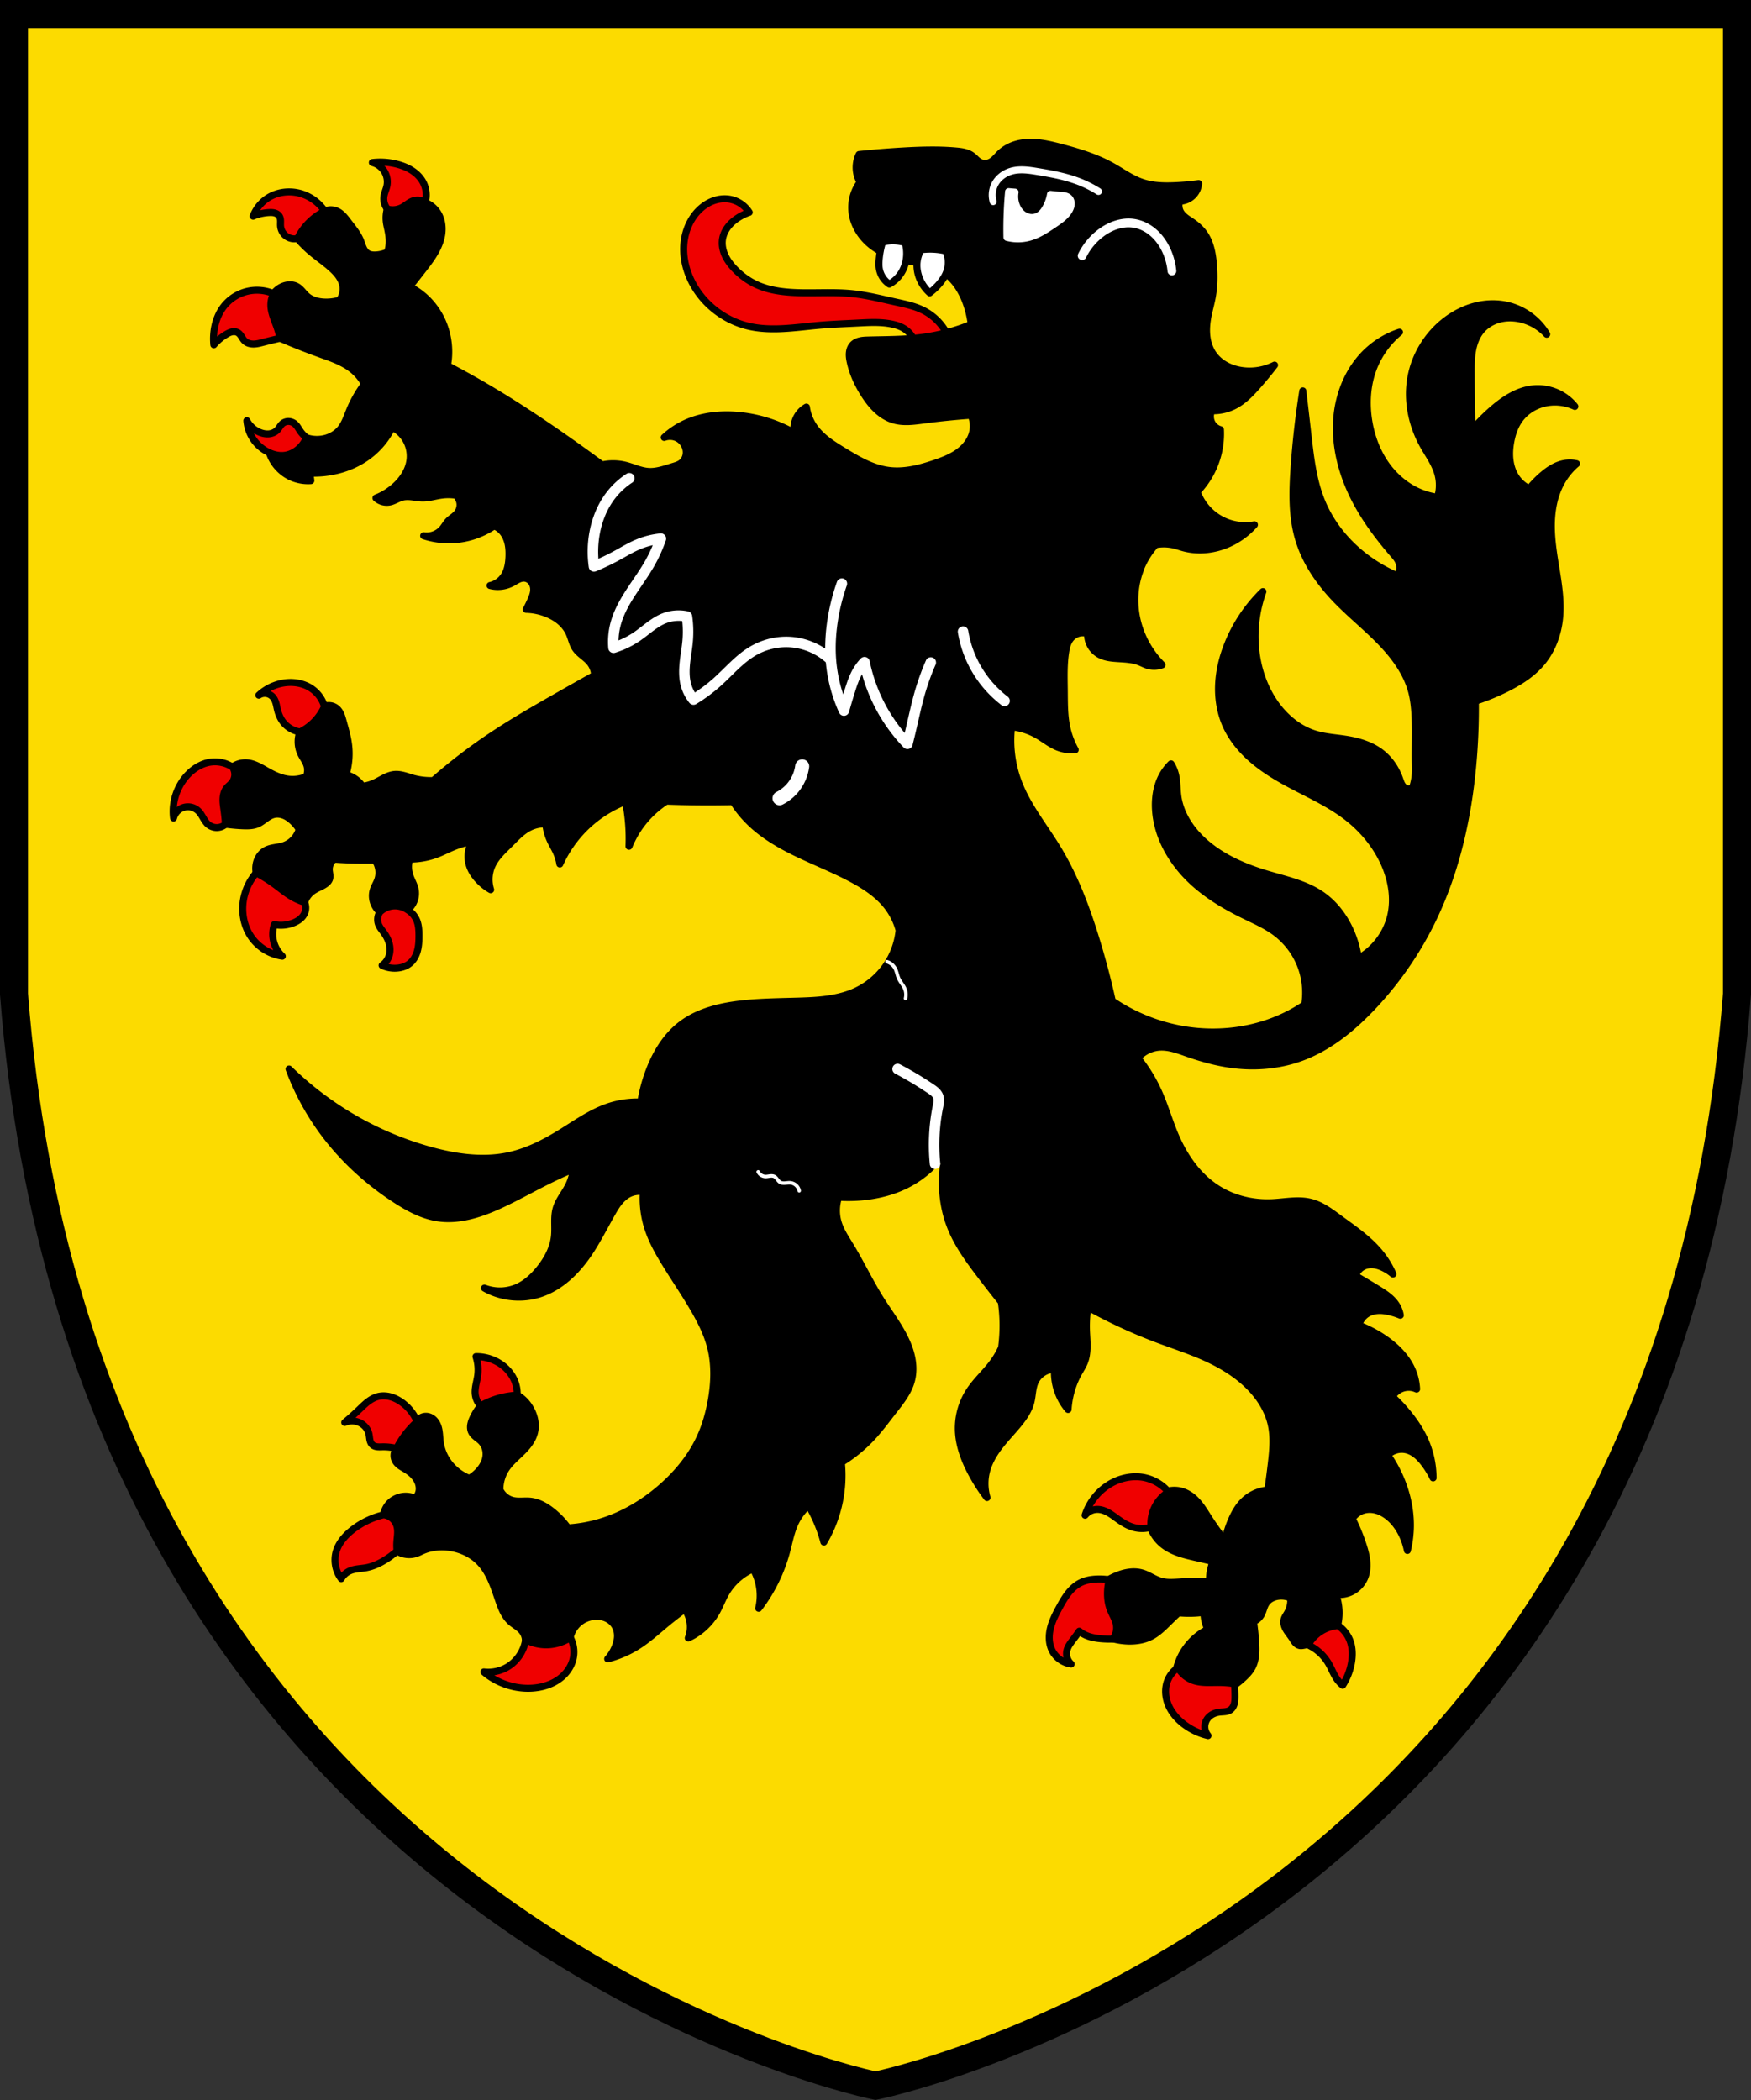
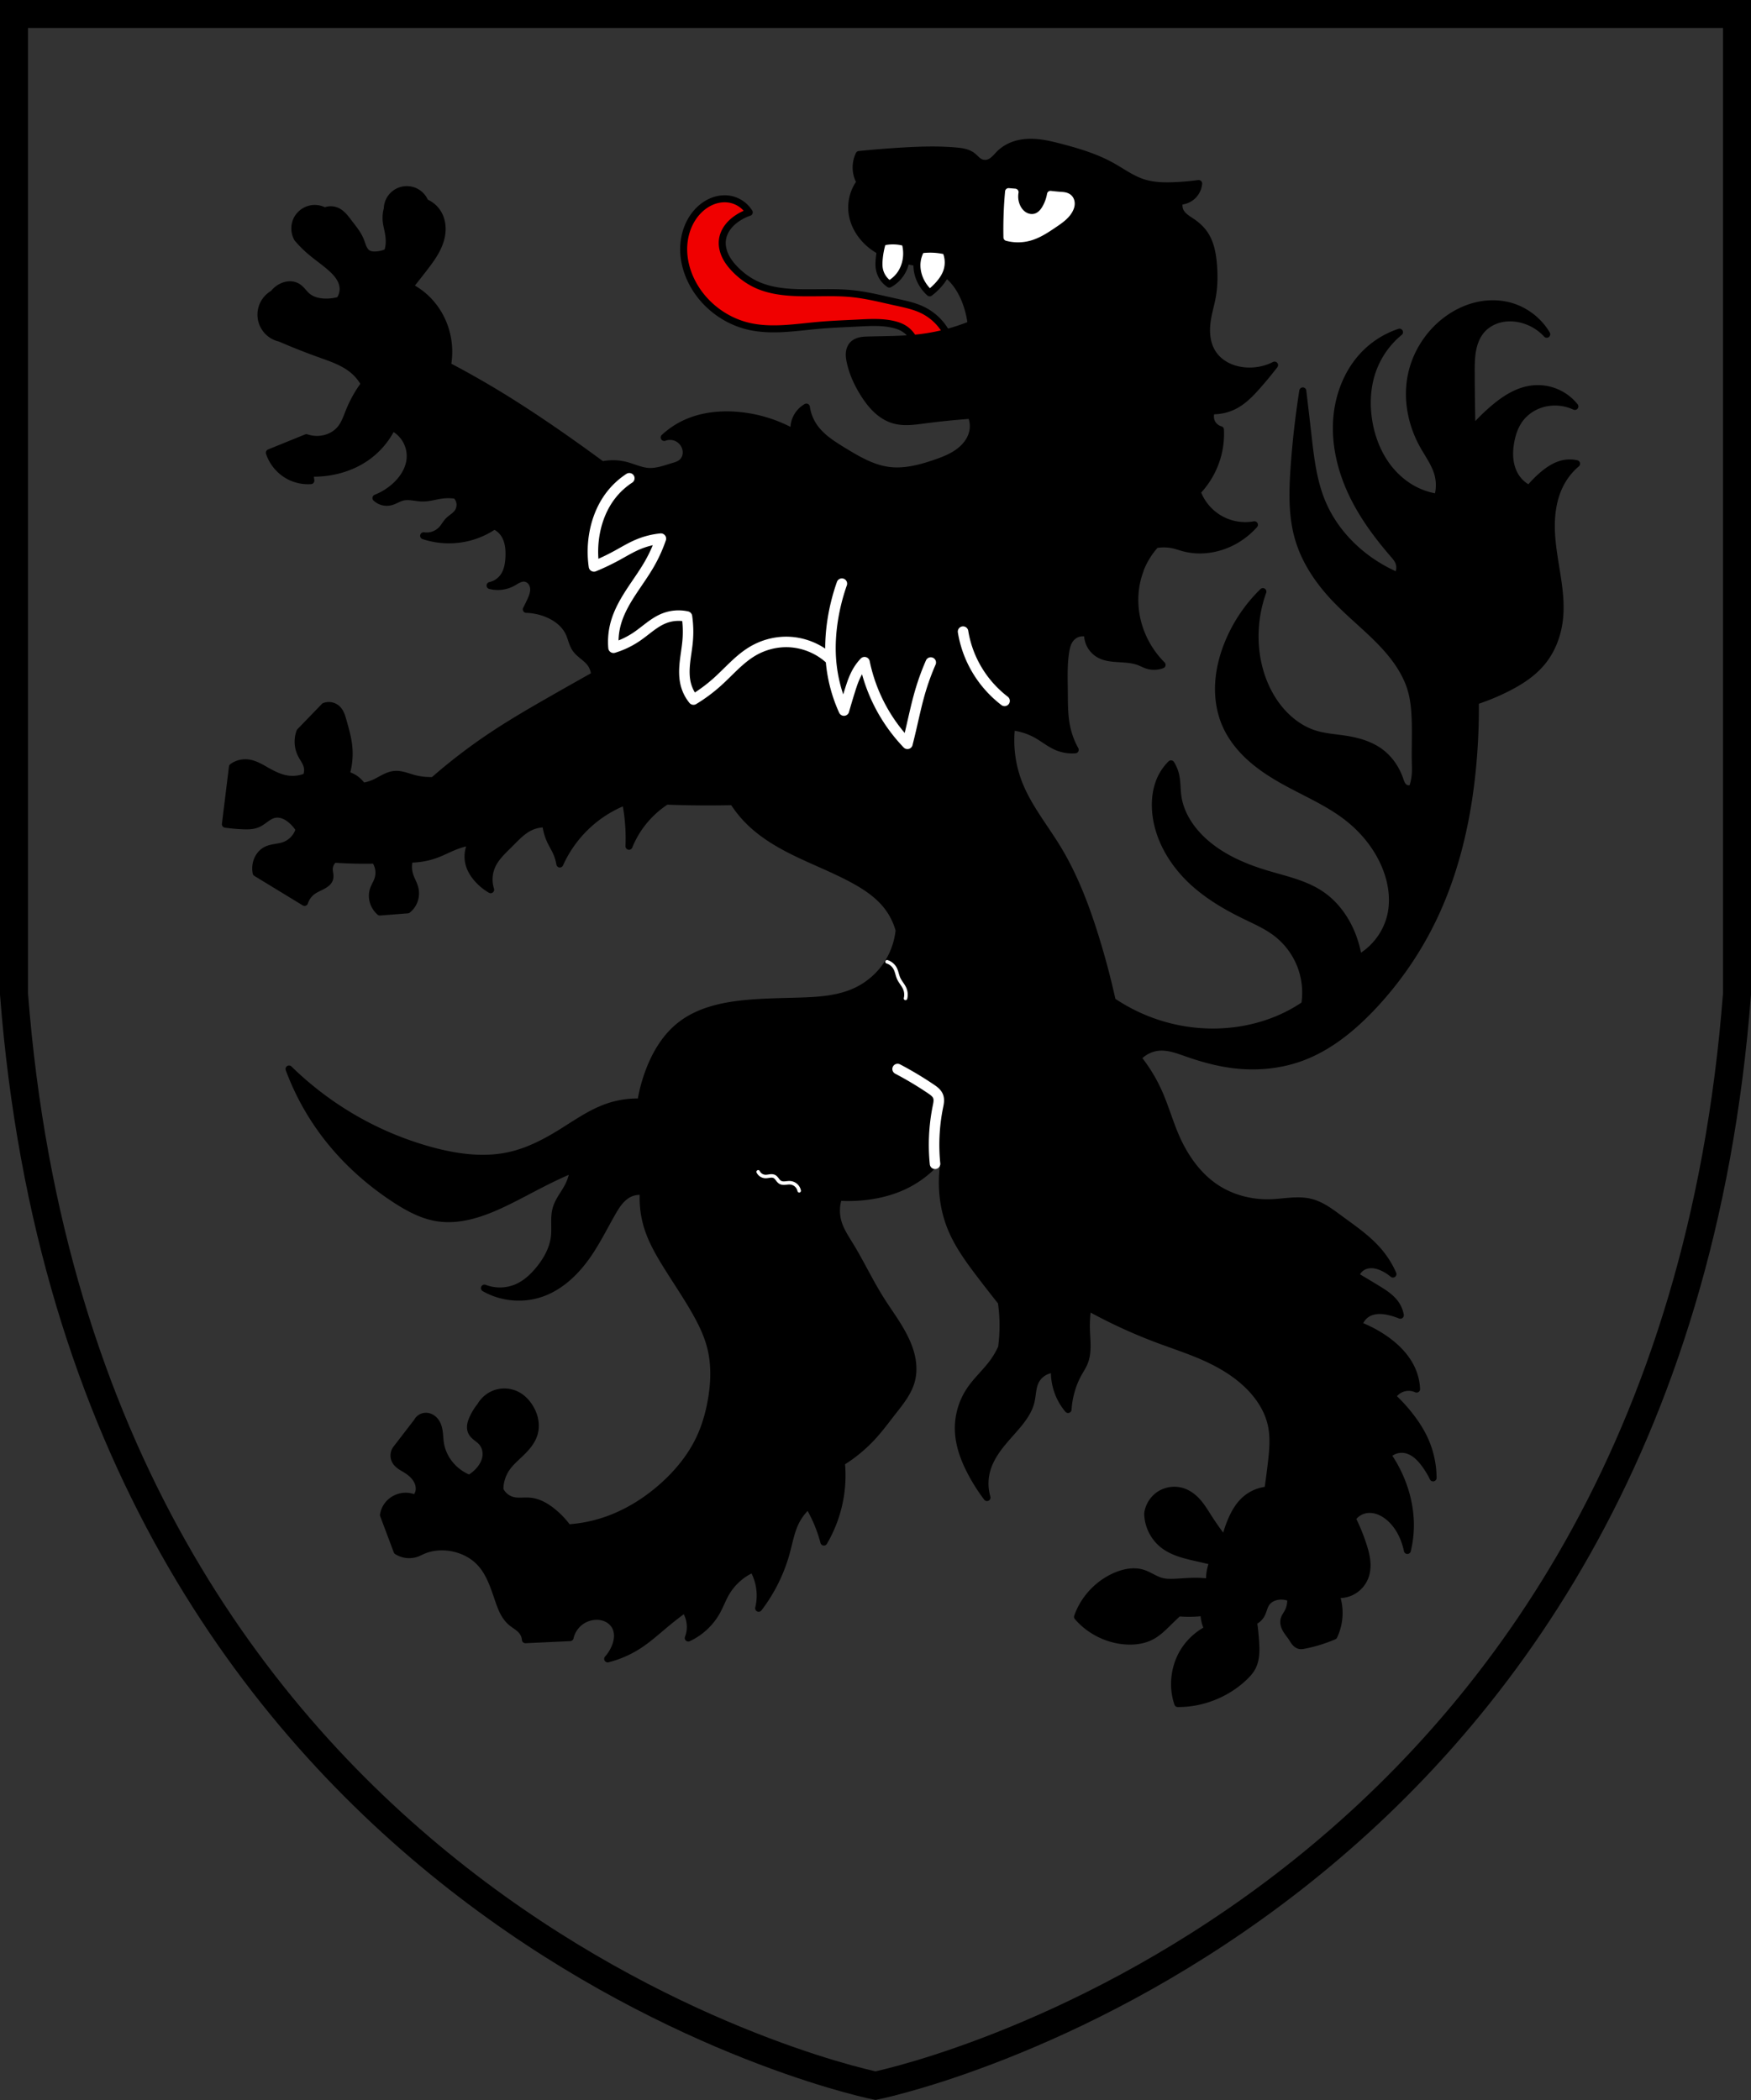
<svg xmlns="http://www.w3.org/2000/svg" width="500" height="599.8" version="1.0" xml:space="preserve">
  <rect width="100%" height="100%" fill="#333333" stroke="none" />
-   <path d="M4 4v279.9c20.02 260 236.1 309.8 246 311.8 9.96-2.002 226.1-51.99 246-311.8V4z" fill="#fcdb00" />
  <g stroke-linecap="round" stroke-linejoin="round" stroke-miterlimit="1000">
    <path d="M262.9 96.93a7.408 7.408 0 0 0-2.842-3.136c-.96-.58-2.042-.932-3.136-1.176-3.281-.731-6.689-.515-10.05-.343-3.644.187-7.293.319-10.93.637-6.771.592-13.68 1.821-20.29.245-6.246-1.489-11.84-5.548-15.19-11.03-1.931-3.156-3.137-6.788-3.234-10.49-.11-4.182 1.285-8.48 4.214-11.47 1.176-1.199 2.589-2.18 4.161-2.772s3.305-.786 4.954-.462a8.317 8.317 0 0 1 5.39 3.724 14.395 14.395 0 0 0-3.234 1.568c-1.093.71-2.094 1.578-2.878 2.62s-1.346 2.264-1.532 3.555c-.225 1.565.11 3.178.777 4.612.667 1.433 1.653 2.699 2.751 3.837 1.796 1.86 3.92 3.417 6.272 4.489 3.032 1.38 6.38 1.935 9.703 2.156 5.872.39 11.79-.22 17.64.392 4.122.43 8.154 1.46 12.2 2.352 2.723.6 5.496 1.15 7.988 2.4a15.541 15.541 0 0 1 6.86 6.86" fill="#f00000" fill-rule="evenodd" stroke="#000" stroke-width="2" style="paint-order:fill markers stroke" transform="translate(-2)" />
    <path d="M327.6 162.8c-1.799 4.696-1.999 9.956-.762 14.83a26.655 26.655 0 0 0 6.999 12.27 6.452 6.452 0 0 1-4.366.07c-.666-.23-1.288-.569-1.94-.832-2.048-.827-4.31-.893-6.514-1.04-1.713-.114-3.475-.3-4.99-1.11a6.603 6.603 0 0 1-2.596-2.517 6.607 6.607 0 0 1-.87-3.511 4.436 4.436 0 0 0-3.118.138 4.686 4.686 0 0 0-2.08 1.802c-.6.952-.858 2.077-1.04 3.188-.598 3.678-.453 7.431-.415 11.16.035 3.48-.021 6.99.693 10.4a23.336 23.336 0 0 0 2.426 6.514 11.117 11.117 0 0 1-5.198-.831c-2.036-.858-3.764-2.301-5.683-3.396a18.49 18.49 0 0 0-7.294-2.33 33.84 33.84 0 0 0 2.027 15.98c2.611 6.779 7.316 12.5 11.09 18.71 4.785 7.874 8.081 16.56 10.81 25.36a226.145 226.145 0 0 1 4.834 18.24 51.406 51.406 0 0 0 20.09 8.135c5.672.982 11.51.998 17.18.004 4.659-.817 9.205-2.316 13.39-4.513a43.133 43.133 0 0 0 4.292-2.58c.621-3.825.18-7.817-1.262-11.41a21.556 21.556 0 0 0-6.973-9.124c-2.719-2.054-5.877-3.426-8.94-4.92-5.125-2.5-10.1-5.414-14.35-9.217-6.068-5.431-10.62-12.94-11.09-21.07-.194-3.392.349-6.89 2.01-9.854a14.149 14.149 0 0 1 2.426-3.175 10.686 10.686 0 0 1 1.317 3.175c.457 1.943.36 3.97.619 5.949.619 4.728 3.277 9.016 6.7 12.34 5.133 4.977 11.89 7.952 18.74 10 5.326 1.595 10.93 2.754 15.52 5.89 3.928 2.685 6.852 6.69 8.663 11.09a30.034 30.034 0 0 1 1.947 7.105c4.553-2.5 7.974-6.978 9.188-12.03 1.173-4.88.322-10.09-1.666-14.7-2.32-5.374-6.151-10.04-10.78-13.62-5.305-4.104-11.55-6.77-17.43-9.997-3.52-1.932-6.938-4.087-9.944-6.748-3.005-2.661-5.595-5.852-7.223-9.521-1.614-3.637-2.246-7.673-2.064-11.65.182-3.974 1.164-7.89 2.652-11.58a43.646 43.646 0 0 1 9.997-14.9 37.76 37.76 0 0 0-2.156 15.19c.367 5.704 2.075 11.36 5.234 16.13 2.837 4.279 6.942 7.852 11.85 9.356 2.759.845 5.67 1.019 8.524 1.455 3.59.548 7.21 1.564 10.12 3.742 2.54 1.903 4.417 4.63 5.475 7.623.163.462.309.934.527 1.374.219.44.518.851.928 1.12.327.216.718.333 1.11.333.39 0 .781-.117 1.108-.332a15.29 15.29 0 0 0 .797-3.95c.076-1.13.025-2.264 0-3.396-.038-1.71-.018-3.418 0-5.127.03-2.777.058-5.557-.098-8.331-.128-2.278-.38-4.561-.98-6.762-1.381-5.073-4.537-9.494-8.135-13.33-4.333-4.618-9.362-8.54-13.72-13.13-4.605-4.853-8.481-10.54-10.39-16.96-1.95-6.553-1.768-13.54-1.294-20.36a253.348 253.348 0 0 1 2.495-21.97c.496 4.157.981 8.315 1.455 12.47.745 6.54 1.487 13.18 4.008 19.27 2.919 7.04 8.163 13.02 14.5 17.25a43.902 43.902 0 0 0 7.056 3.822 4.396 4.396 0 0 0 .294-4.116c-.35-.77-.917-1.418-1.47-2.058-4.275-4.951-8.224-10.23-11.17-16.07-3.497-6.925-5.546-14.7-4.998-22.44.513-7.241 3.43-14.44 8.723-19.41a25.032 25.032 0 0 1 9.213-5.488 24.962 24.962 0 0 0-7.448 10.31c-1.864 4.856-2.155 10.24-1.274 15.37.71 4.136 2.184 8.167 4.526 11.65 2.343 3.482 5.575 6.4 9.391 8.149a20.613 20.613 0 0 0 5.684 1.666c.638-2.124.672-4.425.098-6.566-.801-2.987-2.708-5.531-4.214-8.233-3.25-5.827-4.688-12.74-3.528-19.31 1.138-6.444 4.79-12.4 9.997-16.37 2.537-1.931 5.439-3.404 8.533-4.177 3.094-.773 6.38-.833 9.468-.038 4.483 1.153 8.463 4.147 10.81 8.135a14.572 14.572 0 0 0-7.841-4.41c-1.929-.383-3.949-.365-5.843.164s-3.656 1.579-4.938 3.07c-1.39 1.616-2.173 3.683-2.555 5.78-.383 2.097-.39 4.242-.385 6.373.012 5.464.088 10.93.228 16.39a55.089 55.089 0 0 1 5.87-5.914c3.235-2.8 6.98-5.293 11.23-5.821a13.637 13.637 0 0 1 6.784.896 13.634 13.634 0 0 1 5.483 4.094 13.585 13.585 0 0 0-6.03-1.247c-1.893.048-3.78.501-5.473 1.352s-3.19 2.1-4.297 3.637c-1.333 1.849-2.083 4.064-2.495 6.306-.326 1.773-.45 3.594-.216 5.38.234 1.788.838 3.544 1.879 5.015a9.488 9.488 0 0 0 3.604 3.049 30.664 30.664 0 0 1 3.712-3.812c1.82-1.57 3.903-2.958 6.267-3.396a8.804 8.804 0 0 1 3.534.069 19.059 19.059 0 0 0-4.09 4.851c-2.318 3.933-3.15 8.601-3.118 13.17.026 3.838.631 7.646 1.247 11.43.79 4.862 1.606 9.791 1.109 14.69-.464 4.573-2.12 9.078-5.06 12.61-2.646 3.184-6.215 5.474-9.91 7.346a62.958 62.958 0 0 1-9.077 3.742c.06 5.92-.17 11.84-.693 17.74-1.345 15.18-4.67 30.32-11.23 44.08a99.545 99.545 0 0 1-17.74 25.78c-5.674 5.954-12.24 11.28-19.96 14.14-6.203 2.294-12.98 2.901-19.54 2.079-4.473-.56-8.844-1.767-13.1-3.257-2.63-.921-5.332-1.968-8.108-1.733a9.13 9.13 0 0 0-6.03 3.049 45.008 45.008 0 0 1 5.938 9.704c1.865 4.152 3.09 8.565 4.9 12.74 2.515 5.802 6.28 11.23 11.56 14.7 4.65 3.057 10.32 4.456 15.88 4.214 3.739-.162 7.548-1.031 11.17-.098 3.038.782 5.607 2.749 8.135 4.606 4.084 3.001 8.35 5.883 11.56 9.801a26.043 26.043 0 0 1 3.724 6.076 12.88 12.88 0 0 0-2.695-1.764c-.845-.412-1.741-.733-2.672-.857s-1.9-.044-2.767.318a4.537 4.537 0 0 0-2.548 2.793 365.099 365.099 0 0 1 6.223 3.724c2.059 1.26 4.177 2.61 5.459 4.655.551.88.93 1.868 1.107 2.89a19.813 19.813 0 0 0-3.038-.98c-1.055-.248-2.137-.41-3.22-.364-1.081.045-2.168.305-3.101.855a5.482 5.482 0 0 0-2.5 3.332 34.841 34.841 0 0 1 7.218 3.764c3.533 2.406 6.692 5.582 8.247 9.564a15.442 15.442 0 0 1 1.04 4.92 5.44 5.44 0 0 0-2.703-.485 5.505 5.505 0 0 0-4.227 2.633 47.01 47.01 0 0 1 5.128 5.613c1.554 2.006 2.949 4.145 4.019 6.445a26.821 26.821 0 0 1 2.495 11.16 24.296 24.296 0 0 0-2.495-4.09c-.718-.95-1.511-1.853-2.456-2.58s-2.048-1.27-3.227-1.438a5.726 5.726 0 0 0-4.787 1.594 37.37 37.37 0 0 1 4.3 8.247c1.432 3.85 2.223 7.95 2.182 12.06a30.72 30.72 0 0 1-.864 6.93 19.185 19.185 0 0 0-1.247-3.95c-.987-2.244-2.432-4.32-4.371-5.821-.958-.741-2.035-1.34-3.2-1.67s-2.42-.384-3.587-.063a5.867 5.867 0 0 0-3.326 2.426 53.84 53.84 0 0 1 3.119 7.623c.466 1.449.873 2.925 1.03 4.439.156 1.514.053 3.073-.475 4.501a7.92 7.92 0 0 1-3.307 3.997 7.926 7.926 0 0 1-5.078 1.062c.405 1.095.684 2.237.831 3.396a15.462 15.462 0 0 1-1.363 8.522 42.071 42.071 0 0 1-8.537 2.627c-.392.076-.795.147-1.188.078-.54-.096-1.003-.447-1.36-.863s-.625-.898-.926-1.355c-.544-.823-1.202-1.571-1.686-2.431a4.97 4.97 0 0 1-.544-1.37 3.139 3.139 0 0 1 .012-1.466c.18-.681.623-1.257.97-1.871a7.255 7.255 0 0 0 .9-4.201 6.54 6.54 0 0 0-3.533-.511 5.559 5.559 0 0 0-1.955.63 4.287 4.287 0 0 0-1.51 1.38c-.648.99-.807 2.226-1.386 3.257a4.528 4.528 0 0 1-2.218 1.96c.299 2.016.507 4.044.624 6.079.069 1.205.106 2.417-.025 3.617-.131 1.2-.435 2.393-1.015 3.452-.56 1.02-1.358 1.89-2.2 2.695-5.054 4.827-12.02 7.597-19.01 7.56-1.793-5.227-.915-11.3 2.287-15.8a17.563 17.563 0 0 1 6.306-5.444 10.254 10.254 0 0 1-1.109-4.812 31.852 31.852 0 0 1-7.277.138 128.54 128.54 0 0 0-2.633 2.515c-1.584 1.555-3.162 3.177-5.128 4.207-2.232 1.17-4.832 1.493-7.346 1.317-5.241-.367-10.3-2.907-13.72-6.894 1.834-5.262 6.001-9.66 11.16-11.78 2.322-.953 4.942-1.454 7.346-.733 1.886.566 3.505 1.84 5.405 2.356 1.269.346 2.606.336 3.92.277 1.928-.086 3.852-.275 5.782-.277a29.946 29.946 0 0 1 4.089.277 13.496 13.496 0 0 1 1-5.89 277.741 277.741 0 0 0-4.257-1c-3.53-.8-7.217-1.595-10.05-3.85-2.673-2.13-4.319-5.496-4.358-8.914.297-2.186 1.591-4.216 3.446-5.409s4.239-1.527 6.351-.89c1.367.411 2.601 1.204 3.639 2.184 1.614 1.523 2.754 3.467 3.95 5.336a80.28 80.28 0 0 0 4.643 6.514 31.753 31.753 0 0 1 1.871-5.821c.905-2.098 2.065-4.132 3.742-5.683a11.183 11.183 0 0 1 6.653-2.911 274.03 274.03 0 0 0 1-7.594c.43-3.667.784-7.416 0-11.02-.882-4.06-3.177-7.72-6.071-10.7-3.647-3.756-8.224-6.502-13-8.636-4.374-1.952-8.944-3.421-13.43-5.105a148.466 148.466 0 0 1-19.9-9.213 36.365 36.365 0 0 0-.392 6.567c.049 1.568.199 3.133.184 4.7-.014 1.569-.198 3.159-.792 4.61-.44 1.075-1.091 2.047-1.657 3.06a23.066 23.066 0 0 0-1.663 3.742 25.122 25.122 0 0 0-1.317 6.584 16.607 16.607 0 0 1-2.079-3.128 16.686 16.686 0 0 1-1.802-8.376 6.5 6.5 0 0 0-1.871.346c-1.51.518-2.82 1.622-3.534 3.05-.457.912-.669 1.927-.82 2.937s-.249 2.031-.497 3.022c-.598 2.388-2.04 4.473-3.604 6.376-1.862 2.268-3.934 4.365-5.683 6.722-1.505 2.029-2.774 4.274-3.396 6.722a14.255 14.255 0 0 0 .139 7.485 51.697 51.697 0 0 1-4.435-6.93c-2.04-3.826-3.616-8.002-3.742-12.34a19.545 19.545 0 0 1 3.188-11.23c1.96-2.976 4.704-5.358 6.792-8.247a22.954 22.954 0 0 0 2.356-4.089 47.033 47.033 0 0 0-.07-13.029 411.643 411.643 0 0 1-6.101-7.831c-3.23-4.249-6.412-8.622-8.381-13.58-1.938-4.882-2.635-10.22-2.26-15.46.17-2.384.558-4.752 1.159-7.065a28.324 28.324 0 0 1-4.59 5.635 29.106 29.106 0 0 1-7.955 5.342c-3.103 1.412-6.437 2.285-9.815 2.744a42.436 42.436 0 0 1-8.512.294 11.91 11.91 0 0 0-.182 7.055c.686 2.409 2.11 4.527 3.416 6.665 3.113 5.097 5.65 10.53 8.838 15.58 2.303 3.649 4.946 7.101 6.843 10.98.92 1.881 1.663 3.862 2.036 5.923s.37 4.207-.174 6.23c-.897 3.335-3.168 6.098-5.292 8.821-1.887 2.418-3.707 4.896-5.782 7.154a41.955 41.955 0 0 1-8.919 7.35 37.63 37.63 0 0 1-.196 9.017 37.698 37.698 0 0 1-4.802 13.72 40.831 40.831 0 0 0-4.41-10.486 15.398 15.398 0 0 0-3.626 4.704c-1.343 2.698-1.859 5.716-2.646 8.625a46.504 46.504 0 0 1-7.939 16.07c.418-1.728.533-3.529.339-5.296a15.44 15.44 0 0 0-1.94-5.96 16.737 16.737 0 0 0-7.762 6.93c-.99 1.716-1.666 3.597-2.633 5.326a18 18 0 0 1-8.108 7.495c.291-.755.479-1.55.554-2.356a8.931 8.931 0 0 0-1.554-5.89 103.655 103.655 0 0 0-5.306 4.122c-2.628 2.182-5.16 4.502-8.039 6.341a29.525 29.525 0 0 1-8.663 3.742 12.055 12.055 0 0 0 2.08-3.326c.385-.925.655-1.905.709-2.906.053-1-.117-2.023-.571-2.916-.54-1.06-1.469-1.904-2.547-2.408s-2.297-.678-3.482-.572a7.864 7.864 0 0 0-4.448 1.9 7.863 7.863 0 0 0-2.473 4.157l-12.76.595a4.568 4.568 0 0 0-1-2.495c-.857-1.055-2.134-1.669-3.158-2.564-.918-.802-1.623-1.826-2.176-2.913s-.963-2.24-1.358-3.394c-1.288-3.758-2.523-7.694-5.227-10.6-2.666-2.869-6.589-4.434-10.5-4.539-2.004-.054-4.033.259-5.87 1.063-.59.258-1.158.566-1.764.784a6.48 6.48 0 0 1-5.603-.633l-3.881-10.33a6.357 6.357 0 0 1 1.153-2.761c1.239-1.685 3.35-2.683 5.439-2.597a6.531 6.531 0 0 1 2.45.588 3.74 3.74 0 0 0 1-1.593c.325-1.031.18-2.175-.265-3.16-.676-1.496-1.984-2.617-3.381-3.48-.54-.333-1.1-.635-1.618-1.001s-.998-.805-1.322-1.35a3.215 3.215 0 0 1-.437-1.884 3.216 3.216 0 0 1 .731-1.791l5.88-7.645c.224-.435.563-.809.973-1.073s.891-.42 1.38-.446c.746-.039 1.493.229 2.088.682.596.453 1.043 1.082 1.341 1.768.695 1.6.579 3.419.834 5.145.315 2.137 1.222 4.176 2.548 5.88a13.459 13.459 0 0 0 5.733 4.263 10.963 10.963 0 0 0 2.89-2.401c.79-.927 1.429-2.003 1.716-3.185.206-.851.227-1.75.032-2.603a4.993 4.993 0 0 0-1.208-2.298c-.451-.48-.996-.858-1.508-1.272-.512-.414-1.003-.881-1.291-1.472-.302-.618-.36-1.334-.262-2.014.099-.68.346-1.33.63-1.955a16.272 16.272 0 0 1 2.193-3.531c.995-1.746 2.686-3.082 4.615-3.644s4.073-.344 5.85.594c1.494.79 2.705 2.054 3.592 3.493.686 1.111 1.192 2.338 1.43 3.621.239 1.283.205 2.623-.156 3.877-.666 2.315-2.37 4.172-4.116 5.831-1.35 1.285-2.775 2.525-3.822 4.067a10.862 10.862 0 0 0-1.862 6.125 5.579 5.579 0 0 0 3.687 3.063c1.598.394 3.282.055 4.92.208 2.365.222 4.524 1.462 6.376 2.95a24.078 24.078 0 0 1 4.435 4.673 41.204 41.204 0 0 0 9.286-1.663c6.61-1.987 12.66-5.637 17.81-10.23 4.317-3.85 8.06-8.418 10.52-13.65 1.621-3.44 2.673-7.132 3.332-10.88.884-5.025 1.06-10.25-.196-15.19-.932-3.67-2.627-7.102-4.508-10.39-2.698-4.713-5.798-9.182-8.625-13.82-1.898-3.114-3.685-6.329-4.802-9.8a27.898 27.898 0 0 1-1.274-10.39 6.701 6.701 0 0 0-4.018.587c-1.119.548-2.065 1.403-2.854 2.367-.788.964-1.428 2.04-2.047 3.121-2.29 4.005-4.335 8.162-6.958 11.96-3.357 4.855-7.835 9.184-13.43 11.07-5.255 1.776-11.26 1.19-16.07-1.568a12.313 12.313 0 0 0 9.311-.196c2.49-1.093 4.548-2.994 6.272-5.096 2.247-2.74 4.041-5.982 4.41-9.507.277-2.645-.25-5.384.49-7.939.693-2.393 2.416-4.337 3.528-6.566a13.8 13.8 0 0 0 1.372-4.704 135.432 135.432 0 0 0-7.448 3.43c-4.592 2.285-9.055 4.83-13.72 6.958-5.567 2.54-11.7 4.504-17.74 3.528-4.292-.693-8.214-2.825-11.86-5.194-7.893-5.132-14.96-11.57-20.57-19.13a73.123 73.123 0 0 1-9.84-18.16 93.883 93.883 0 0 0 14.14 11.37 92.763 92.763 0 0 0 26.45 11.92c7.315 1.988 15.08 3.055 22.47 1.386 5.148-1.162 9.92-3.606 14.41-6.376 4.411-2.719 8.68-5.806 13.58-7.485a26.103 26.103 0 0 1 9.394-1.386 45.447 45.447 0 0 1 2.525-9.286c1.88-4.82 4.67-9.407 8.732-12.61 5.125-4.045 11.8-5.555 18.3-6.208 5.155-.518 10.34-.568 15.52-.722 5.622-.168 11.41-.499 16.49-2.911a21.66 21.66 0 0 0 8.376-7.06 21.66 21.66 0 0 0 3.821-10.27 19.366 19.366 0 0 0-3.465-6.93c-2.518-3.205-5.984-5.532-9.564-7.484-5.019-2.736-10.36-4.832-15.52-7.288-5.162-2.456-10.22-5.325-14.28-9.344a32.326 32.326 0 0 1-4.574-5.683 327.164 327.164 0 0 1-19.058-.139 27.657 27.657 0 0 0-10.672 12.89 54.33 54.33 0 0 0-1-12.782 34.078 34.078 0 0 0-7.87 4.327 34.204 34.204 0 0 0-10.88 13.51 13.408 13.408 0 0 0-1-3.326c-.511-1.137-1.178-2.197-1.704-3.326a14.93 14.93 0 0 1-1.317-4.797 9.688 9.688 0 0 0-4.574.985c-2.224 1.095-3.928 2.988-5.683 4.74-1.888 1.885-3.944 3.717-5.059 6.141a9.673 9.673 0 0 0-.416 6.93 15.202 15.202 0 0 1-3.742-3.049c-1.09-1.224-1.989-2.648-2.426-4.227a8.413 8.413 0 0 1 .901-6.514 27.1 27.1 0 0 0-5.405 1.594c-1.54.635-3.02 1.41-4.574 2.01a21.793 21.793 0 0 1-7.9 1.455 7.974 7.974 0 0 0 .07 4.643c.412 1.275 1.145 2.44 1.455 3.742a6.08 6.08 0 0 1-.16 3.35 6.079 6.079 0 0 1-1.92 2.748l-7.93.624a6.286 6.286 0 0 1-1.771-2.564c-.43-1.17-.5-2.479-.139-3.673.32-1.06.96-2 1.317-3.049.627-1.838.307-3.97-.831-5.544a122.262 122.262 0 0 1-11.612-.264 3.671 3.671 0 0 0-1.421 2.92c.006.456.098.906.155 1.358.057.453.077.92-.057 1.357-.106.342-.303.65-.545.914s-.528.483-.828.68c-1.092.716-2.367 1.128-3.43 1.886a6.36 6.36 0 0 0-2.352 3.229l-13.82-8.424a6.632 6.632 0 0 1 .09-2.933c.38-1.461 1.308-2.807 2.633-3.53.79-.43 1.681-.629 2.566-.785.885-.156 1.782-.276 2.632-.567 2.091-.716 3.78-2.512 4.366-4.643a11.466 11.466 0 0 0-2.167-2.545c-.684-.598-1.448-1.119-2.298-1.443-.85-.323-1.79-.442-2.678-.24-.887.203-1.672.708-2.41 1.24-.74.53-1.463 1.1-2.297 1.463-1.314.572-2.796.584-4.227.525a50.18 50.18 0 0 1-4.99-.455l2.01-16.36a6.295 6.295 0 0 1 4.09-1.178c2.055.14 3.888 1.272 5.682 2.287 1.89 1.07 3.88 2.057 6.03 2.356a10.05 10.05 0 0 0 5.266-.693c.431-.973.506-2.098.208-3.12-.343-1.175-1.14-2.16-1.686-3.256a8.202 8.202 0 0 1-.323-6.458l7.007-7.252a3.521 3.521 0 0 1 1.893-.166c.63.12 1.226.416 1.701.848.493.447.85 1.028 1.113 1.639.264.61.441 1.255.62 1.896.643 2.308 1.325 4.619 1.594 6.999a20.67 20.67 0 0 1-.762 8.316 7.832 7.832 0 0 1 4.712 3.326 12.49 12.49 0 0 0 3.396-.985c.953-.431 1.849-.98 2.783-1.451.934-.47 1.927-.867 2.969-.96.898-.08 1.803.068 2.675.295.872.227 1.723.532 2.592.774 1.889.526 3.862.751 5.82.663 5.346-4.682 11-9.008 16.92-12.94 5.564-3.699 11.35-7.048 17.15-10.36 3.978-2.27 7.963-4.524 11.96-6.762a6.151 6.151 0 0 0-1.273-3.528c-.603-.779-1.383-1.398-2.144-2.023-.762-.625-1.522-1.274-2.07-2.093-.866-1.294-1.124-2.893-1.764-4.312-.59-1.307-1.506-2.455-2.596-3.387-1.09-.932-2.351-1.652-3.676-2.199a16.967 16.967 0 0 0-5.978-1.274 47.1 47.1 0 0 0 1.225-2.499c.472-1.04.915-2.14.882-3.283-.023-.75-.261-1.5-.728-2.088s-1.17-.995-1.918-1.048c-.632-.045-1.258.158-1.826.437-.569.28-1.094.638-1.653.935a8.832 8.832 0 0 1-6.321.735 6.408 6.408 0 0 0 3.724-2.4c1.229-1.646 1.587-3.78 1.666-5.832.046-1.21.008-2.433-.243-3.619-.25-1.186-.72-2.339-1.472-3.29a6.43 6.43 0 0 0-2.5-1.91 22.882 22.882 0 0 1-6.663 3.135 23.01 23.01 0 0 1-13.48-.294c.982.142 2 .032 2.929-.318a5.944 5.944 0 0 0 2.412-1.69c.6-.701 1.03-1.537 1.666-2.206.798-.84 1.888-1.385 2.597-2.303a3.814 3.814 0 0 0 .776-2.599 3.813 3.813 0 0 0-1.168-2.448 14.16 14.16 0 0 0-4.017-.049c-1.854.243-3.67.855-5.54.833-.952-.01-1.894-.187-2.841-.302-.946-.116-1.917-.17-2.843.057-1.243.306-2.327 1.101-3.577 1.372a4.539 4.539 0 0 1-4.018-1.127 18.029 18.029 0 0 0 5.526-3.446c2.228-2.033 3.972-4.757 4.227-7.762a9.216 9.216 0 0 0-1.165-5.3 9.213 9.213 0 0 0-3.963-3.709 22.711 22.711 0 0 1-6.584 8.04c-3.868 2.956-8.66 4.605-13.51 4.99-1.13.088-2.264.112-3.396.069l.277 2.148a11.68 11.68 0 0 1-5.752-1.074c-2.856-1.342-5.116-3.897-6.098-6.895l10.57-4.297a9.422 9.422 0 0 0 5.643.124c1.545-.452 2.98-1.321 4.019-2.55 1.273-1.506 1.889-3.441 2.633-5.267a34.834 34.834 0 0 1 4.297-7.623 13.622 13.622 0 0 0-3.05-3.812c-2.738-2.38-6.286-3.558-9.701-4.782a185.205 185.205 0 0 1-11.37-4.505 6.912 6.912 0 0 1-3.29-1.731 6.916 6.916 0 0 1-1.907-3.19 6.938 6.938 0 0 1 .306-4.492 6.94 6.94 0 0 1 3.02-3.34 6.511 6.511 0 0 1 2.426-1.963 5.478 5.478 0 0 1 2.19-.537c.756-.016 1.522.157 2.176.537.57.33 1.04.807 1.48 1.297.44.49.861 1.002 1.362 1.429 1.324 1.13 3.111 1.585 4.851 1.663a13.43 13.43 0 0 0 4.366-.526 5.424 5.424 0 0 0 1-3.863c-.132-1.029-.563-2.004-1.144-2.864-.58-.86-1.308-1.61-2.074-2.31-1.905-1.74-4.064-3.18-6.029-4.852a32.893 32.893 0 0 1-3.742-3.742c-.954-1.647-1.009-3.78-.138-5.475.701-1.365 1.977-2.424 3.448-2.863s3.118-.251 4.453.507a4.293 4.293 0 0 1 3.326-.07c.76.306 1.418.828 1.985 1.42.567.591 1.052 1.255 1.549 1.907 1.26 1.651 2.629 3.267 3.396 5.198.266.67.456 1.371.756 2.027.3.656.73 1.281 1.352 1.646.61.358 1.343.434 2.05.416a8.88 8.88 0 0 0 3.533-.831 9.873 9.873 0 0 0 .485-2.781c.036-1.232-.16-2.46-.416-3.664-.151-.714-.325-1.424-.415-2.148a9.477 9.477 0 0 1 .277-3.715 5.623 5.623 0 0 1 .941-3.051 5.624 5.624 0 0 1 2.46-2.036 5.652 5.652 0 0 1 4.385.01 5.653 5.653 0 0 1 3.024 3.177 7.612 7.612 0 0 1 3.673 3.11c1.11 1.835 1.388 4.1 1.04 6.216-.61 3.704-2.964 6.851-5.267 9.816a741.099 741.099 0 0 1-3.88 4.952 20.004 20.004 0 0 1 5.266 3.863 20.713 20.713 0 0 1 4.297 6.555 21.544 21.544 0 0 1 1.247 12.13 264.77 264.77 0 0 1 14.95 8.467c6.724 4.1 13.26 8.497 19.7 13.03a537.67 537.67 0 0 1 9.507 6.86c2.19-.479 4.49-.445 6.664.098 2.204.551 4.3 1.618 6.566 1.764 2.341.151 4.614-.693 6.86-1.372.931-.28 1.901-.551 2.646-1.176.59-.494 1-1.19 1.18-1.938s.132-1.544-.101-2.276c-.382-1.2-1.273-2.228-2.406-2.777s-2.493-.609-3.67-.163a23.26 23.26 0 0 1 5.978-4.018c4.547-2.12 9.7-2.713 14.7-2.322a39.8 39.8 0 0 1 16.47 5.042 7.11 7.11 0 0 1 .472-4.046 7.113 7.113 0 0 1 2.98-3.326c.274 1.94.99 3.816 2.079 5.445 2.072 3.1 5.34 5.157 8.524 7.099 4.025 2.455 8.22 4.929 12.9 5.536 4.466.58 8.969-.602 13.23-2.058 2.263-.774 4.526-1.642 6.483-3.017 1.957-1.375 3.604-3.316 4.2-5.632a7.882 7.882 0 0 0-.392-5.042c-4.488.315-8.966.767-13.43 1.356-2.872.379-5.842.808-8.625 0-1.821-.53-3.466-1.572-4.86-2.858s-2.544-2.813-3.57-4.408c-1.83-2.848-3.286-5.965-4.017-9.271-.187-.845-.327-1.711-.26-2.573.069-.863.36-1.73.946-2.367.545-.594 1.308-.952 2.092-1.137.784-.186 1.596-.213 2.4-.235 5.056-.136 10.13-.09 15.15-.727a56.223 56.223 0 0 0 14.21-3.742 28.001 28.001 0 0 0-1.246-5.544c-1.276-3.81-3.505-7.462-6.93-9.564-3.325-2.04-7.365-2.413-11.16-3.326-3.221-.776-6.384-1.999-9.01-4.019-3.167-2.438-5.475-6.13-5.751-10.12a12.194 12.194 0 0 1 2.356-8.039 8.517 8.517 0 0 1-.97-2.633 8.566 8.566 0 0 1 .693-5.267c4.15-.423 8.31-.757 12.47-1 5.078-.296 10.18-.458 15.25 0 .802.073 1.606.161 2.387.359.78.197 1.542.506 2.187.988.792.59 1.402 1.432 2.287 1.87.81.403 1.796.414 2.633.07.61-.25 1.136-.673 1.608-1.135.471-.462.898-.968 1.372-1.429 1.273-1.238 2.872-2.124 4.574-2.633 2.058-.617 4.249-.691 6.386-.469 2.137.223 4.232.737 6.31 1.28 5.064 1.322 10.13 2.848 14.7 5.39 2.919 1.62 5.649 3.658 8.82 4.703 2.886.951 5.983 1.027 9.018.906a73.354 73.354 0 0 0 6.958-.612 5.539 5.539 0 0 1-.784 2.401c-.48.79-1.162 1.454-1.963 1.914s-1.72.715-2.643.732a3.699 3.699 0 0 0 .147 2.891c.339.688.888 1.253 1.489 1.73.6.476 1.26.873 1.892 1.308 1.33.916 2.552 2.011 3.479 3.332 1.75 2.496 2.338 5.62 2.6 8.657.276 3.188.241 6.418-.346 9.564-.33 1.77-.833 3.501-1.178 5.267-.353 1.804-.54 3.652-.375 5.482.165 1.83.694 3.647 1.692 5.191.94 1.454 2.279 2.635 3.798 3.467 1.519.832 3.214 1.322 4.934 1.523 3.05.356 6.2-.206 8.94-1.594a113.534 113.534 0 0 1-4.92 5.96c-1.91 2.16-3.954 4.287-6.514 5.613a13.134 13.134 0 0 1-6.514 1.455 3.933 3.933 0 0 0 .138 3.604 3.911 3.911 0 0 0 2.356 1.802 23.91 23.91 0 0 1-.623 6.722 24.015 24.015 0 0 1-6.03 11.02 14.635 14.635 0 0 0 2.782 4.712 14.667 14.667 0 0 0 6.167 4.143 14.673 14.673 0 0 0 7.407.57 22.146 22.146 0 0 1-5.336 4.366c-4.451 2.602-9.924 3.568-14.9 2.218-.882-.24-1.745-.549-2.633-.763a12.82 12.82 0 0 0-5.336-.138 22.968 22.968 0 0 0-4.435 7.207z" fill-rule="evenodd" stroke="#000" stroke-width="2" style="paint-order:fill markers stroke" transform="translate(-2)" />
    <g fill="#f00000" fill-rule="evenodd" stroke="#000" stroke-width="2">
-       <path d="M379.1 466a10.897 10.897 0 0 1 4.998-1.704 9.148 9.148 0 0 1 3.333 4.154c.834 2.097.857 4.447.438 6.664a17.658 17.658 0 0 1-2.47 6.223 8.771 8.771 0 0 1-1.497-1.568c-1.076-1.452-1.674-3.199-2.596-4.753a13.098 13.098 0 0 0-5.782-5.194A10.891 10.891 0 0 1 379.1 466zM342.8 480c2.267.785 4.739.542 7.138.554 1.53.008 3.06.124 4.574.347.086 1.176.132 2.355.139 3.534.004.746-.01 1.503-.21 2.22-.201.72-.61 1.407-1.246 1.799-.424.262-.923.378-1.419.435-.495.058-.996.061-1.492.12-1.295.15-2.584.712-3.396 1.732a3.975 3.975 0 0 0-.856 2.507c.012.9.345 1.794.926 2.482a18.337 18.337 0 0 1-6.792-3.188c-1.88-1.416-3.502-3.229-4.452-5.383s-1.187-4.665-.4-6.883a8.09 8.09 0 0 1 3.05-3.95 8.296 8.296 0 0 0 4.435 3.673zM308.5 468.2c-.771 1.008-1.598 2.041-1.862 3.283-.145.68-.108 1.399.106 2.062s.604 1.267 1.12 1.735c-2.338-.313-4.473-1.866-5.489-3.993-.93-1.946-.93-4.236-.407-6.329.522-2.093 1.529-4.029 2.564-5.921.745-1.363 1.514-2.722 2.472-3.945.958-1.223 2.12-2.312 3.506-3.014 1.447-.732 3.084-1.015 4.704-1.078 1.179-.046 2.362.02 3.528.196a16.504 16.504 0 0 0-.49 3.528c-.05 1.697.167 3.417.784 4.998.588 1.509 1.54 2.904 1.764 4.508a5.247 5.247 0 0 1-1.058 3.92 28.32 28.32 0 0 1-3.352-.098c-1.547-.137-3.106-.41-4.508-1.078a8.52 8.52 0 0 1-1.704-1.078c-.541.78-1.1 1.549-1.677 2.303zM329.1 422.1c-3.556-.826-7.396.018-10.49 1.96a16.243 16.243 0 0 0-6.762 8.723 4.584 4.584 0 0 1 3.332-1.666c1.097-.043 2.178.317 3.146.834.968.518 1.843 1.191 2.734 1.832 1.393 1.002 2.863 1.945 4.508 2.43a9.067 9.067 0 0 0 5.096 0 10.847 10.847 0 0 1 .294-3.626 10.932 10.932 0 0 1 4.704-6.468 12.293 12.293 0 0 0-6.566-4.018zM146.2 476.5c3.134-1.549 5.414-4.714 5.891-8.178a12.539 12.539 0 0 0 5.267 1.455c2.63.13 5.295-.6 7.493-2.051a8.761 8.761 0 0 1 .823 6.001c-.49 2.193-1.844 4.146-3.604 5.544-2.373 1.885-5.428 2.776-8.455 2.911-4.85.215-9.76-1.481-13.44-4.643a10.825 10.825 0 0 0 6.03-1.04zM102.7 436.9c-2.107 1.638-3.98 3.74-4.712 6.306-.742 2.602-.186 5.541 1.455 7.692a5.32 5.32 0 0 1 2.426-2.218c1.442-.65 3.086-.621 4.643-.9 1.98-.356 3.839-1.22 5.544-2.288a24.712 24.712 0 0 0 3.326-2.495 14.054 14.054 0 0 1-.07-2.426c.05-.837.173-1.669.213-2.506.041-.837-.004-1.692-.282-2.484a4.41 4.41 0 0 0-1.443-2.006 4.408 4.408 0 0 0-2.299-.905 23.162 23.162 0 0 0-8.8 4.227zM117.1 410.6a26.969 26.969 0 0 1 4.018-4.557 12.976 12.976 0 0 0-4.508-5.586c-.972-.68-2.046-1.226-3.194-1.526-1.148-.3-2.372-.344-3.519-.043-1.062.28-2.03.846-2.899 1.517-.87.671-1.649 1.45-2.442 2.208a79.64 79.64 0 0 1-4.116 3.675 5.22 5.22 0 0 1 3.92-.098 4.984 4.984 0 0 1 1.909 1.296c.522.575.9 1.28 1.08 2.036.129.544.154 1.106.261 1.654.107.549.31 1.102.72 1.482.363.338.859.505 1.352.568.493.063.992.03 1.49.02a16.137 16.137 0 0 1 4.066.442 26.918 26.918 0 0 1 1.862-3.087zM146.3 398.9a23.483 23.483 0 0 0-7.069 2.633 5.795 5.795 0 0 1-1.525-3.326c-.187-1.768.446-3.507.693-5.267.257-1.83.09-3.718-.485-5.475 1.962-.015 3.927.44 5.683 1.317 2.399 1.198 4.415 3.225 5.405 5.717a9.913 9.913 0 0 1 .693 3.985c-1.14.056-2.276.195-3.396.416zM113.4 258.9c1.7-.391 3.56-.03 4.99.97a6.321 6.321 0 0 1 2.564 2.911c.607 1.404.68 2.975.678 4.505 0 1.476-.065 2.968-.467 4.388s-1.171 2.776-2.36 3.651c-.808.596-1.78.946-2.771 1.11a8.384 8.384 0 0 1-4.92-.694 5.327 5.327 0 0 0 1.733-2.079c.61-1.307.658-2.837.277-4.227-.324-1.182-.94-2.267-1.663-3.257-.488-.669-1.034-1.312-1.347-2.079a3.966 3.966 0 0 1 .347-3.604 6.297 6.297 0 0 1 2.94-1.594zM79.97 268.1a8.703 8.703 0 0 0 2.646 5.018 13.236 13.236 0 0 1-8.527-5.018c-2.58-3.388-3.357-7.994-2.352-12.13a16.015 16.015 0 0 1 3.43-6.664 42.295 42.295 0 0 1 5.292 3.308c1.591 1.167 3.105 2.448 4.802 3.454a17.706 17.706 0 0 0 3.724 1.661 3.91 3.91 0 0 1-.007 3.127c-.282.632-.733 1.182-1.265 1.624-.533.443-1.145.782-1.784 1.049a9.668 9.668 0 0 1-5.613.554 8.661 8.661 0 0 0-.347 4.02zM62.02 217.7c-2.38.368-4.544 1.684-6.237 3.396-3.213 3.248-4.819 8.014-4.227 12.54a4.28 4.28 0 0 1 1.871-2.564 4.283 4.283 0 0 1 2.742-.608 4.312 4.312 0 0 1 2.525 1.232c.544.548.93 1.23 1.32 1.897.39.666.801 1.338 1.383 1.846.683.597 1.587.936 2.495.936s1.811-.34 2.495-.936a58.992 58.992 0 0 0-.416-4.02c-.151-1.093-.333-2.191-.287-3.294.047-1.103.344-2.231 1.05-3.08.438-.528 1.015-.928 1.454-1.455a3.77 3.77 0 0 0 .86-2.217 3.769 3.769 0 0 0-.652-2.287 9.177 9.177 0 0 0-6.376-1.386zM91 196.7c-2.511-1.732-5.795-2.136-8.772-1.47a13.716 13.716 0 0 0-6.321 3.332 3.09 3.09 0 0 1 2.076-.494 3.087 3.087 0 0 1 1.893.984c.451.499.726 1.134.914 1.78.188.645.295 1.311.458 1.964.31 1.244.828 2.448 1.617 3.46a7.548 7.548 0 0 0 4.802 2.792 14.783 14.783 0 0 0 7.007-7.252A9.452 9.452 0 0 0 91 196.7zM87.11 128.3c-1.117.945-2.496 1.602-3.95 1.762-1.44.159-2.905-.17-4.227-.762-1.786-.801-3.35-2.09-4.477-3.69a11.032 11.032 0 0 1-1.968-5.458 7.369 7.369 0 0 0 3.673 3.326c.838.344 1.753.53 2.654.441.901-.09 1.788-.47 2.405-1.134.51-.548.824-1.267 1.386-1.762a2.651 2.651 0 0 1 1.764-.646 2.89 2.89 0 0 1 1.771.646c.688.557 1.091 1.381 1.594 2.11.49.709 1.09 1.342 1.772 1.87a8.616 8.616 0 0 1-2.396 3.297zM63.13 94.46c.346-2.611 1.307-5.174 2.98-7.207a12.064 12.064 0 0 1 6.41-4.019 12.153 12.153 0 0 1 7.588.624 7.274 7.274 0 0 0-.762 3.326c.026 2.094.947 4.055 1.648 6.029.394 1.11.724 2.246.985 3.396-1.623.368-3.24.76-4.851 1.178-.894.231-1.797.472-2.72.477a4.307 4.307 0 0 1-1.364-.197 3.062 3.062 0 0 1-1.183-.696c-.368-.357-.625-.81-.902-1.241s-.596-.857-1.038-1.115c-.51-.296-1.137-.336-1.713-.214-.576.123-1.108.397-1.613.699a14.324 14.324 0 0 0-3.534 2.98 17.609 17.609 0 0 1 .069-4.019zM88.77 55.58c-3.306-1.245-7.197-.98-10.19.9a10.735 10.735 0 0 0-4.297 5.268 13.455 13.455 0 0 1 4.574-1.04c.54-.026 1.09-.018 1.61.13.52.149 1.013.45 1.3.91.257.41.33.908.341 1.391.01.484-.036.968.005 1.45a4.036 4.036 0 0 0 1.62 2.873 4.033 4.033 0 0 0 3.231.662 17.362 17.362 0 0 1 7.762-7.83 12.595 12.595 0 0 0-5.96-4.713zM119.9 57.38c-1.17.416-2.082 1.345-3.188 1.911a5.675 5.675 0 0 1-4.089.404 4.664 4.664 0 0 1-1-3.544c.144-1.053.648-2.025.861-3.067a5.754 5.754 0 0 0-.748-4.158 5.753 5.753 0 0 0-3.41-2.495 19.194 19.194 0 0 1 7.347.554c1.47.405 2.9.992 4.162 1.848 1.262.856 2.352 1.991 3.045 3.349a7.824 7.824 0 0 1 .554 5.613 4.083 4.083 0 0 0-3.534-.416z" style="paint-order:fill markers stroke" transform="translate(-2)" />
-     </g>
+       </g>
    <path d="M260.8 73.87c-.205 1.527-.736 3.017-1.594 4.297a9.348 9.348 0 0 1-3.257 2.98 6.622 6.622 0 0 1-2.841-4.295c-.158-.867-.139-1.757-.07-2.635.136-1.715.462-3.415.97-5.059a12.507 12.507 0 0 1 6.446.139c.432 1.478.55 3.047.346 4.574zM263.9 74.67c-.226 1.825.127 3.703.9 5.371a11.19 11.19 0 0 0 2.669 3.604 17.762 17.762 0 0 0 2.668-2.495c.941-1.082 1.76-2.296 2.218-3.656a8.065 8.065 0 0 0-.277-5.804 19.207 19.207 0 0 0-7.068-.347 8.925 8.925 0 0 0-1.11 3.326z" fill="#fff" fill-rule="evenodd" stroke="#000" stroke-width="2" style="paint-order:fill markers stroke" transform="translate(-2)" />
    <g fill="none" stroke="#fff">
      <g stroke-width="3">
        <path d="M181.7 136.6a21.552 21.552 0 0 0-5.292 4.9c-2.385 3.103-3.891 6.834-4.606 10.68a29.616 29.616 0 0 0-.196 9.605 67.245 67.245 0 0 0 6.566-3.136c1.976-1.079 3.904-2.26 5.978-3.136a22.518 22.518 0 0 1 6.566-1.666 41.59 41.59 0 0 1-3.234 7.154c-1.451 2.539-3.164 4.915-4.782 7.35-2.049 3.083-3.974 6.32-4.92 9.899a19.89 19.89 0 0 0-.588 6.762 24.652 24.652 0 0 0 6.727-3.234c2.585-1.771 4.877-4.061 7.798-5.194a11.224 11.224 0 0 1 6.448-.49c.33 2.302.396 4.642.196 6.958-.181 2.099-.58 4.173-.794 6.269-.216 2.095-.244 4.242.304 6.276a11.397 11.397 0 0 0 2.156 4.214 45.398 45.398 0 0 0 6.86-5.096c3.29-2.964 6.19-6.441 9.997-8.703 2.863-1.701 6.177-2.644 9.507-2.666 4.72-.03 9.425 1.837 12.84 5.096M242.4 166.7a58.404 58.404 0 0 0-2.646 10.58c-.564 3.693-.772 7.448-.49 11.17a42.848 42.848 0 0 0 3.724 14.5 228.29 228.29 0 0 1 1.666-5.586c.622-1.991 1.28-3.993 2.352-5.783a14.022 14.022 0 0 1 1.862-2.45 47.675 47.675 0 0 0 2.94 9.311 47.616 47.616 0 0 0 9.311 14.01c.345-1.369.679-2.741 1-4.116.865-3.703 1.642-7.43 2.724-11.07a68.987 68.987 0 0 1 2.94-8.037M277 180.4a31.278 31.278 0 0 0 2.352 7.805 31.421 31.421 0 0 0 9.507 11.98" style="paint-order:fill markers stroke" transform="translate(-2)" />
      </g>
-       <path d="M224.6 228a12.042 12.042 0 0 0 3.724-2.94 12.076 12.076 0 0 0 2.744-6.174" stroke-width="4" style="paint-order:fill markers stroke" transform="translate(-2)" />
      <path d="M218.5 334.7c.188.383.481.714.84.947.357.233.778.368 1.204.385.433.018.86-.081 1.291-.135.43-.054.886-.059 1.273.135.352.177.607.495.845.808.238.314.48.64.818.84.41.242.91.27 1.385.236s.948-.125 1.422-.098a2.878 2.878 0 0 1 1.706.695c.473.41.804.98.927 1.592M255.3 274.7a3.963 3.963 0 0 1 2.287 1.871c.493.906.611 1.972 1.04 2.911.47 1.029 1.295 1.868 1.733 2.911.365.87.44 1.858.208 2.772" style="paint-order:fill markers stroke" transform="translate(-2)" />
-       <path d="M311 73.04a17.946 17.946 0 0 1 5.475-6.584c2.606-1.92 5.87-3.126 9.078-2.703 2.141.282 4.16 1.28 5.791 2.695 1.631 1.416 2.885 3.236 3.773 5.205a18.228 18.228 0 0 1 1.525 5.749" stroke-width="2.5" style="paint-order:fill markers stroke" transform="translate(-2)" />
-       <path d="M285.6 57.59a6.809 6.809 0 0 1 .485-4.99c.925-1.783 2.651-3.092 4.574-3.673 2.455-.742 5.093-.351 7.623.07 3.983.66 7.984 1.388 11.75 2.84a32.15 32.15 0 0 1 5.643 2.841" stroke-width="2" style="paint-order:fill markers stroke" transform="translate(-2)" />
    </g>
    <path d="M290 54.73a117.014 117.014 0 0 0-.468 13.076c2.054.548 4.252.548 6.306 0 2.663-.711 4.996-2.292 7.277-3.841 1.611-1.094 3.282-2.248 4.227-3.95.31-.557.535-1.175.546-1.812a2.507 2.507 0 0 0-.156-.937 2.03 2.03 0 0 0-.528-.786c-.315-.283-.719-.452-1.131-.546-.413-.094-.838-.119-1.26-.149a53.958 53.958 0 0 1-2.841-.275 12.11 12.11 0 0 1-1.247 3.638c-.305.572-.659 1.121-1.098 1.597-.44.476-.97.877-1.57 1.118a3.833 3.833 0 0 1-1.864.239 4.32 4.32 0 0 1-1.774-.633c-.985-.615-1.71-1.594-2.148-2.668a7.121 7.121 0 0 1-.416-3.916z" fill="#fff" fill-rule="evenodd" stroke="#fff" stroke-width="2" style="paint-order:fill markers stroke" transform="translate(-2)" />
    <path d="M269 332.4a54.603 54.603 0 0 1 .816-16.27c.1-.495.209-.992.245-1.496.036-.504-.001-1.022-.184-1.493-.18-.468-.498-.874-.864-1.218-.366-.343-.782-.629-1.197-.91a100.063 100.063 0 0 0-9.507-5.684" fill="none" stroke="#fff" stroke-width="3" style="paint-order:fill markers stroke" transform="translate(-2)" />
  </g>
  <path d="M4 4v279.9c20.02 260 236.1 309.8 246 311.8 9.96-2.002 226.1-51.99 246-311.8V4z" fill="none" stroke="#000" stroke-width="8" />
</svg>